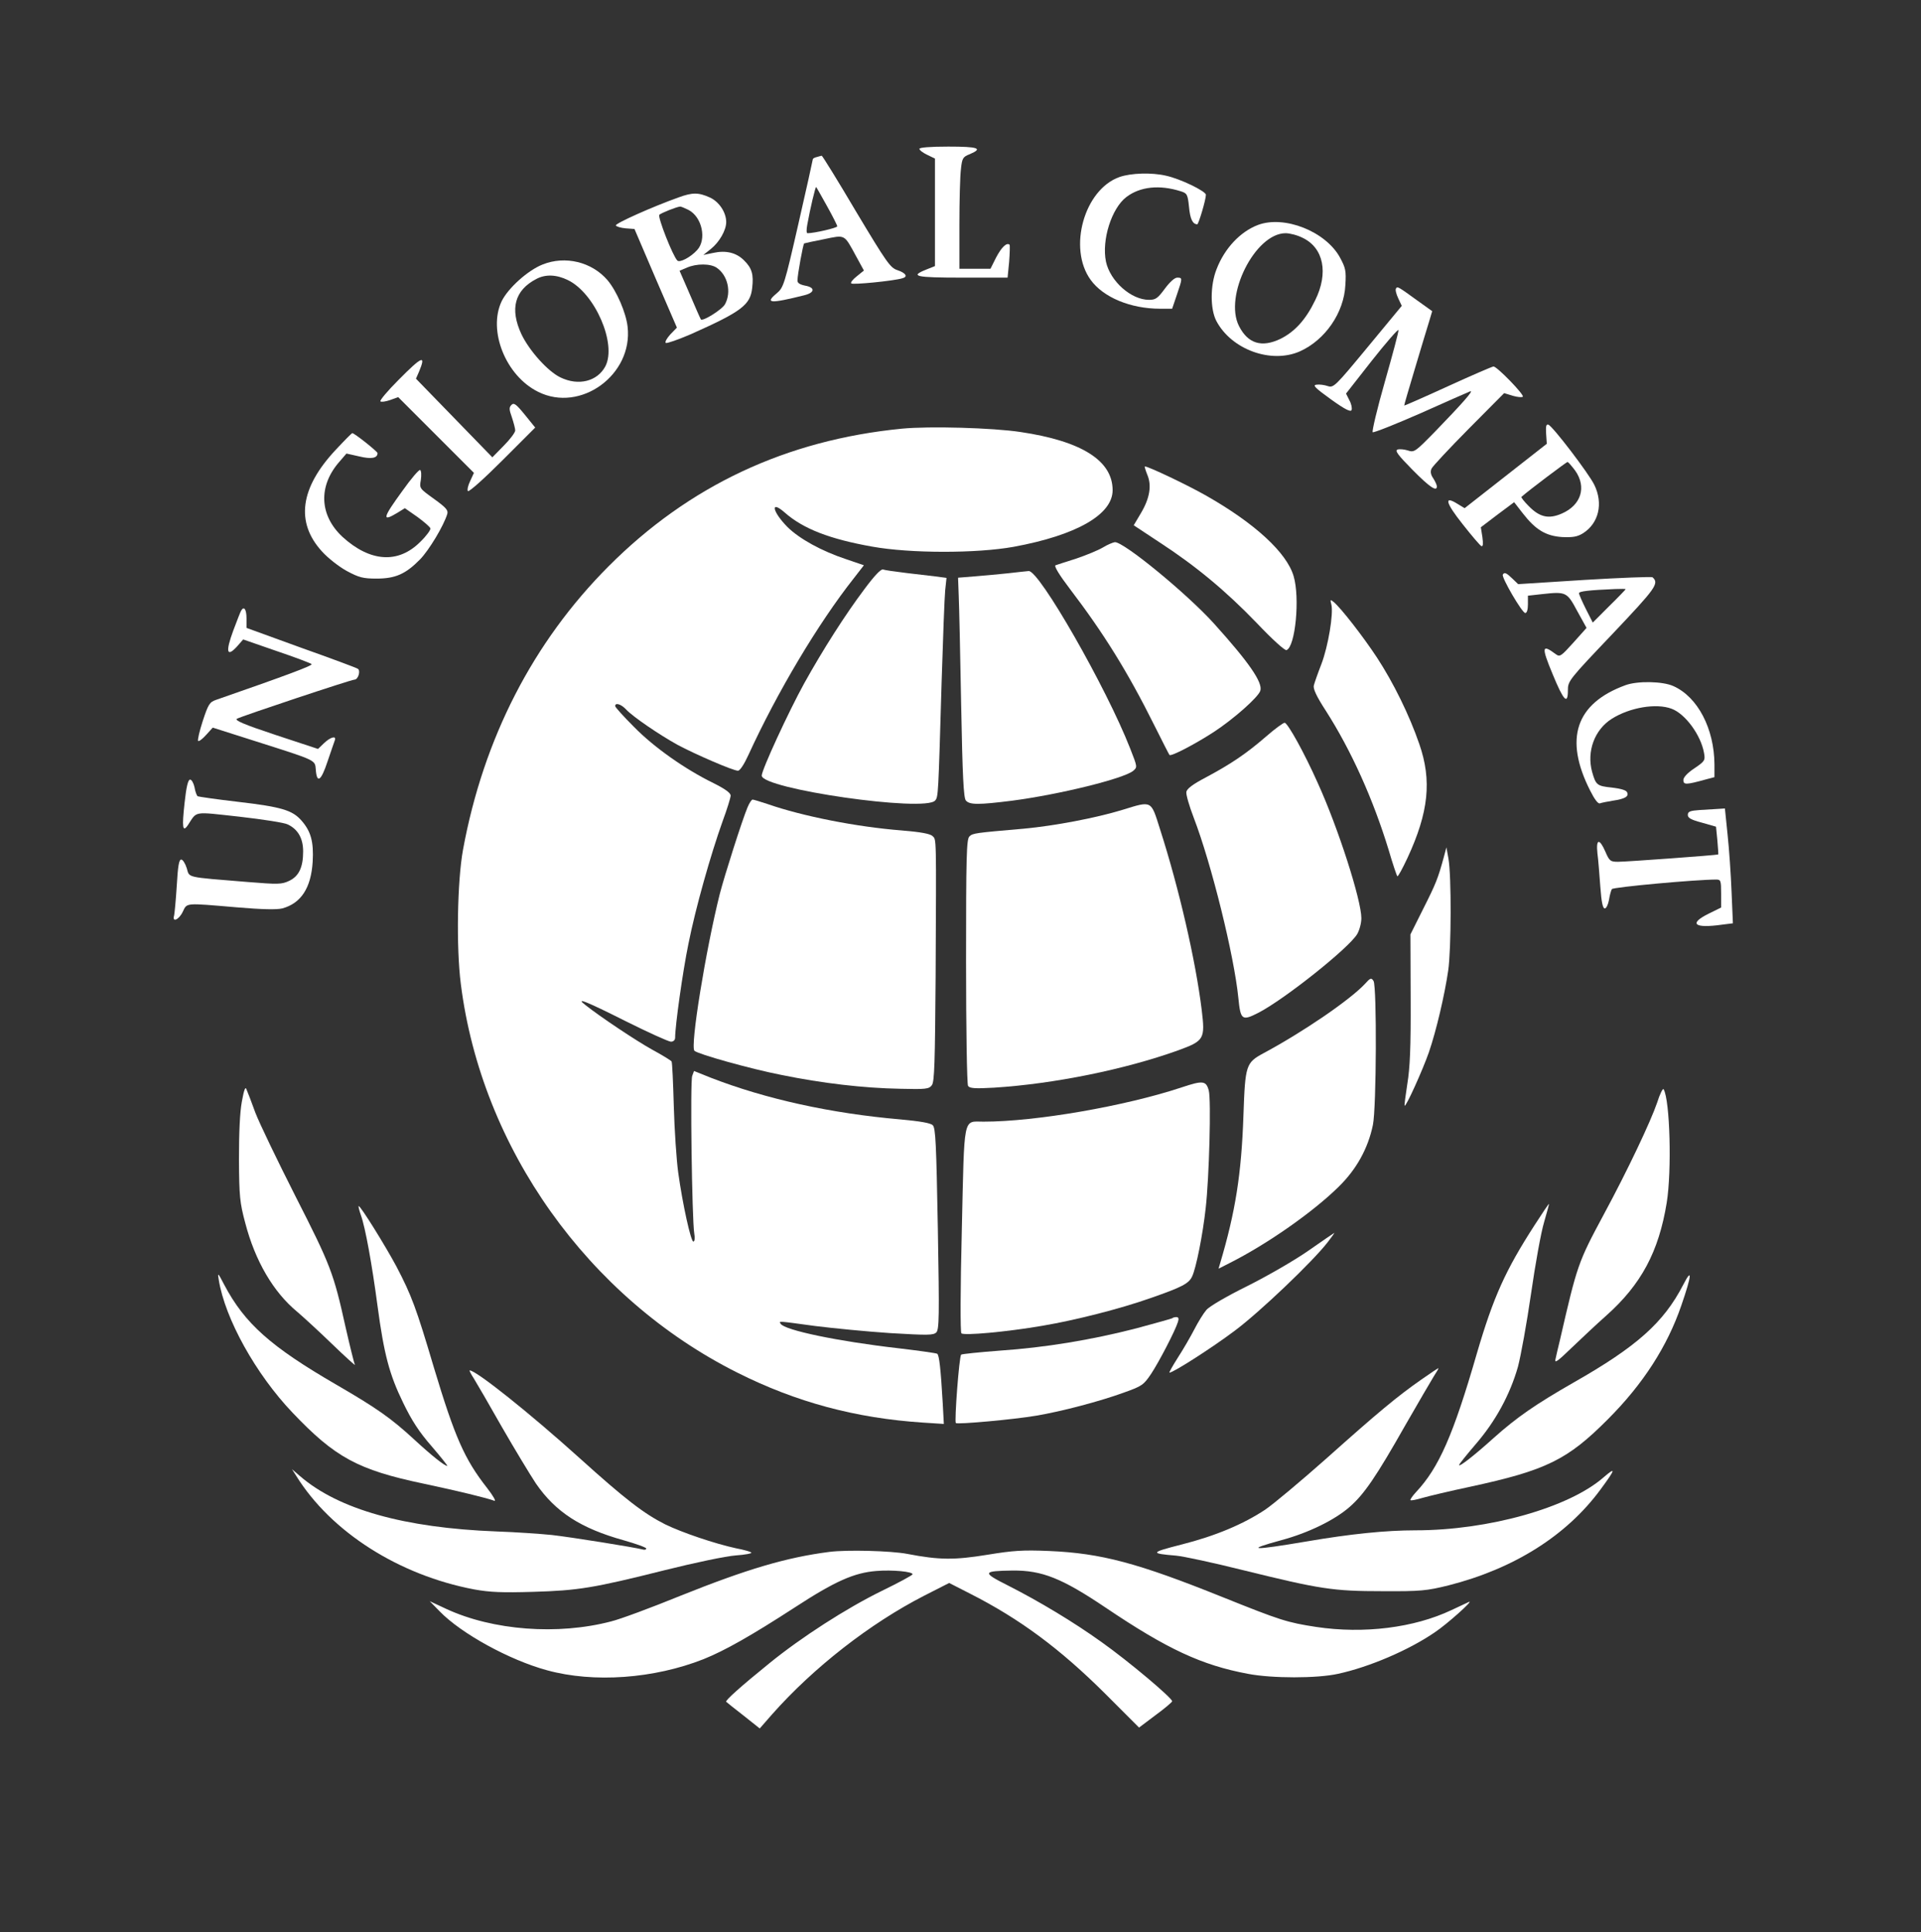
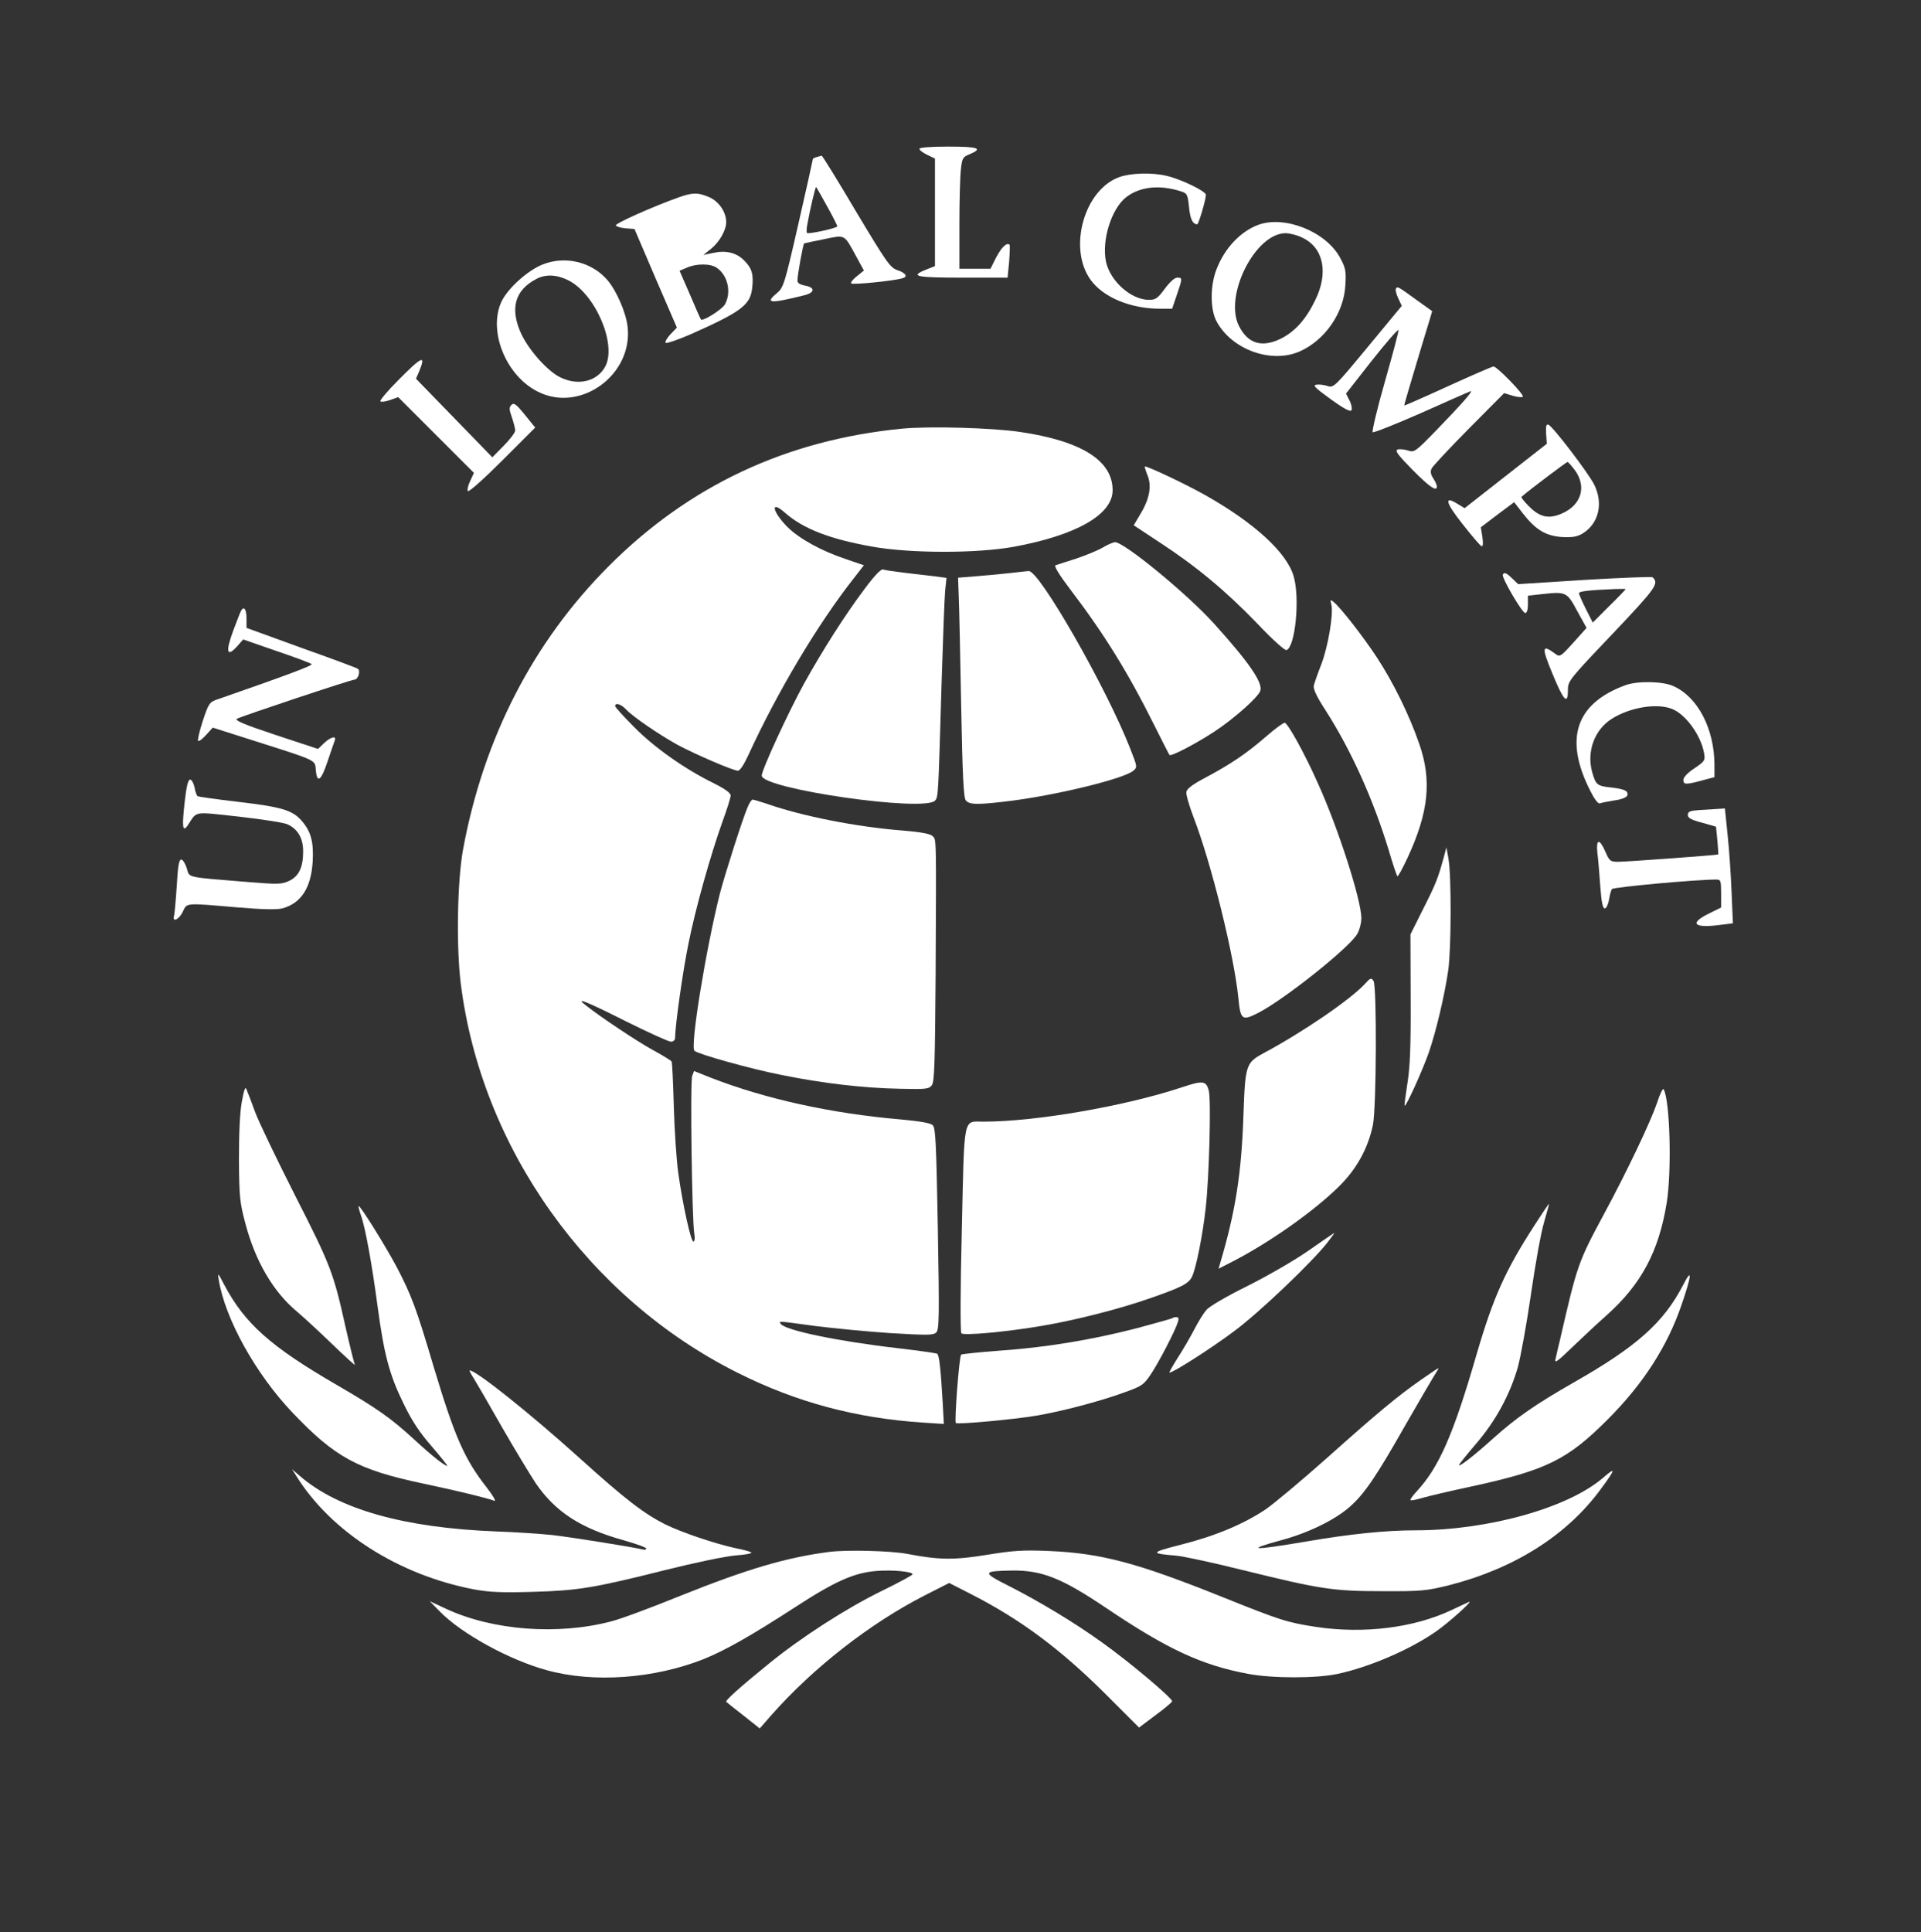
<svg xmlns="http://www.w3.org/2000/svg" version="1.0" width="865pt" height="870pt" viewBox="0 0 865 870" preserveAspectRatio="xMidYMid meet">
  <rect x="0" y="0" width="865" height="870" fill="#333333" stroke="none" />
  <g transform="translate(0,870) scale(0.1,-0.1)" fill="#ffffff" stroke="none">
    <path d="M4140 8030 c0 -6 16 -18 35 -27 l35 -17 0 -242 0 -242 -40 -16 c-75 -30 -48 -36 164 -36 l203 0 7 71 c3 40 4 74 2 77 -13 12 -37 -12 -61 -58 l-25 -50 -70 0 -70 0 0 198 c0 108 3 221 7 251 5 49 9 55 40 67 61 26 38 34 -97 34 -81 0 -130 -4 -130 -10z" />
    <path d="M3678 7993 c-10 -2 -18 -7 -18 -10 0 -3 -29 -134 -65 -291 -63 -276 -67 -287 -98 -313 -54 -45 -30 -47 126 -8 47 12 48 35 2 43 -24 5 -35 12 -34 24 0 25 25 162 30 166 2 1 42 10 89 19 97 20 90 24 144 -75 l36 -66 -32 -26 c-18 -14 -29 -28 -25 -32 6 -7 190 11 230 23 27 7 16 24 -23 37 -31 10 -49 36 -185 263 -82 139 -152 252 -155 252 -3 -1 -13 -3 -22 -6z m46 -221 c25 -45 46 -86 46 -91 0 -7 -103 -31 -134 -31 -5 0 -5 17 -1 38 13 73 37 173 40 170 2 -2 24 -41 49 -86z" />
    <path d="M5041 7903 c-159 -56 -233 -321 -130 -463 57 -79 180 -130 313 -130 l54 0 21 62 c26 76 26 78 2 78 -12 0 -34 -20 -56 -50 -32 -43 -41 -50 -71 -50 -81 0 -175 84 -194 172 -20 97 25 240 92 291 62 47 149 56 244 26 29 -9 32 -13 38 -71 5 -54 16 -77 37 -78 6 0 39 111 39 133 0 16 -115 72 -180 86 -64 15 -158 12 -209 -6z" />
-     <path d="M3055 7811 c-118 -42 -285 -117 -282 -126 2 -5 22 -11 44 -13 l40 -3 95 -222 96 -222 -30 -31 c-16 -18 -25 -34 -20 -38 5 -3 56 15 112 39 229 102 269 132 277 209 7 60 -1 89 -37 124 -35 35 -82 46 -140 33 l-43 -9 35 28 c38 31 68 84 68 120 0 44 -32 92 -74 111 -51 23 -78 23 -141 0z m45 -56 c62 -32 83 -134 39 -181 -30 -33 -79 -58 -89 -47 -20 19 -90 197 -81 206 8 8 78 36 94 37 4 0 21 -7 37 -15z m128 -261 c49 -34 66 -109 37 -163 -12 -24 -102 -80 -109 -69 -3 4 -22 48 -62 141 l-34 78 33 14 c43 19 107 19 135 -1z" />
+     <path d="M3055 7811 c-118 -42 -285 -117 -282 -126 2 -5 22 -11 44 -13 l40 -3 95 -222 96 -222 -30 -31 c-16 -18 -25 -34 -20 -38 5 -3 56 15 112 39 229 102 269 132 277 209 7 60 -1 89 -37 124 -35 35 -82 46 -140 33 l-43 -9 35 28 c38 31 68 84 68 120 0 44 -32 92 -74 111 -51 23 -78 23 -141 0z m45 -56 z m128 -261 c49 -34 66 -109 37 -163 -12 -24 -102 -80 -109 -69 -3 4 -22 48 -62 141 l-34 78 33 14 c43 19 107 19 135 -1z" />
    <path d="M5664 7687 c-79 -30 -150 -105 -186 -199 -29 -73 -29 -179 -1 -233 68 -129 247 -194 376 -137 114 51 199 174 205 299 4 63 1 77 -24 123 -64 118 -251 192 -370 147z m202 -58 c94 -45 117 -158 56 -281 -42 -87 -92 -142 -157 -174 -84 -40 -146 -21 -186 58 -69 136 73 418 210 418 19 0 54 -9 77 -21z" />
    <path d="M2443 7509 c-66 -26 -155 -106 -184 -165 -63 -132 18 -336 164 -408 191 -96 428 77 403 293 -7 63 -49 160 -90 209 -71 83 -191 112 -293 71z m114 -70 c122 -59 221 -287 169 -388 -36 -68 -121 -90 -203 -50 -56 27 -139 119 -175 194 -53 114 -31 198 67 249 41 22 91 20 142 -5z" />
    <path d="M6286 7401 c-4 -5 1 -25 10 -44 l16 -34 -153 -185 c-148 -179 -154 -185 -181 -176 -15 5 -37 8 -50 6 -19 -2 -7 -14 65 -66 64 -46 89 -58 93 -48 3 8 -1 28 -10 44 l-15 30 116 148 c64 81 118 143 120 138 2 -5 -26 -109 -61 -232 -35 -122 -59 -225 -55 -228 5 -3 103 36 217 86 114 51 214 95 222 98 19 7 -35 -54 -157 -180 -91 -93 -95 -96 -124 -86 -16 5 -37 7 -46 4 -13 -5 1 -24 67 -91 78 -79 110 -100 110 -75 0 6 -7 22 -16 36 -12 17 -14 31 -8 44 5 11 81 92 168 180 l159 160 39 -12 c21 -6 41 -8 45 -4 8 8 -116 136 -132 136 -5 0 -98 -40 -205 -89 -107 -49 -196 -88 -197 -87 -1 1 21 76 48 166 27 91 56 186 64 212 l14 47 -67 48 c-87 63 -90 65 -96 54z" />
    <path d="M1795 6990 c-49 -49 -86 -93 -82 -97 4 -4 24 -1 44 6 l36 13 170 -170 171 -171 -17 -37 c-10 -20 -14 -41 -10 -45 5 -5 75 58 156 139 l147 147 -47 58 c-39 48 -49 55 -60 44 -11 -11 -11 -20 2 -56 8 -24 15 -51 15 -59 0 -9 -23 -40 -52 -69 l-51 -52 -172 177 -172 177 14 32 c32 77 15 71 -92 -37z" />
    <path d="M6962 6747 l3 -45 -185 -145 -185 -145 -33 20 c-61 38 -53 5 24 -92 41 -52 79 -97 85 -99 7 -2 8 11 4 41 l-7 44 75 57 75 56 38 -49 c58 -75 104 -103 178 -108 48 -2 68 1 94 17 71 45 92 134 51 218 -24 50 -188 265 -207 271 -10 3 -12 -7 -10 -41z m131 -166 c52 -74 27 -155 -60 -193 -59 -26 -100 -17 -149 33 -21 21 -36 40 -33 42 36 32 203 157 207 157 4 0 19 -18 35 -39z" />
    <path d="M4061 6770 c-520 -51 -958 -256 -1321 -620 -340 -341 -563 -775 -655 -1275 -26 -141 -31 -441 -10 -605 93 -739 573 -1413 1245 -1750 265 -133 532 -205 837 -225 l93 -6 -5 93 c-9 156 -16 218 -25 223 -5 3 -84 14 -177 25 -270 31 -510 81 -528 110 -8 13 -15 13 155 -10 80 -10 232 -25 338 -32 170 -10 194 -10 208 3 13 14 14 69 7 467 -7 381 -10 454 -23 466 -10 10 -58 18 -145 26 -313 27 -608 92 -855 188 l-75 30 -8 -22 c-10 -23 -1 -646 9 -708 4 -22 2 -38 -4 -38 -11 0 -48 166 -68 310 -8 58 -17 193 -20 300 -3 107 -7 197 -10 201 -2 4 -41 28 -87 53 -69 38 -233 147 -301 201 -48 37 3 17 178 -71 104 -52 197 -94 207 -94 11 0 19 7 19 18 0 53 34 297 60 423 32 161 100 401 154 552 20 54 36 106 36 115 0 12 -25 30 -77 56 -127 62 -268 161 -358 253 -47 47 -85 89 -85 94 0 17 27 9 50 -16 30 -32 147 -112 230 -158 78 -42 251 -117 273 -117 9 0 28 29 48 73 128 279 312 589 474 794 l45 58 -79 27 c-112 37 -211 92 -265 145 -69 70 -79 124 -12 65 83 -73 202 -119 393 -153 172 -31 470 -31 637 -1 283 52 446 145 446 255 0 133 -139 221 -415 262 -126 19 -410 27 -534 15z" />
-     <path d="M1511 6674 c-160 -171 -181 -326 -61 -457 27 -30 77 -69 112 -88 54 -29 73 -34 133 -34 85 0 131 20 196 86 41 42 107 152 123 205 5 17 -6 29 -60 68 -65 47 -66 47 -59 85 3 22 2 41 -3 45 -5 3 -41 -39 -80 -94 -89 -122 -94 -142 -23 -99 l34 21 56 -39 c30 -22 57 -45 59 -52 2 -6 -18 -34 -45 -60 -99 -100 -226 -92 -351 22 -104 97 -110 229 -13 339 l31 36 58 -13 c54 -13 82 -8 82 15 0 7 -104 90 -114 90 -2 0 -36 -34 -75 -76z" />
    <path d="M5166 6563 c21 -49 11 -107 -29 -174 l-32 -54 115 -76 c166 -108 300 -220 439 -364 72 -76 127 -125 134 -122 40 15 61 236 32 333 -31 106 -175 238 -393 362 -86 49 -261 132 -277 132 -2 0 3 -17 11 -37z" />
    <path d="M4966 6235 c-22 -13 -76 -35 -120 -50 -45 -14 -87 -28 -93 -30 -8 -3 17 -44 65 -107 151 -198 260 -373 379 -612 36 -72 67 -133 69 -135 7 -8 114 48 199 103 89 58 201 157 210 186 12 37 -52 129 -209 303 -120 133 -406 368 -446 366 -8 -1 -33 -11 -54 -24z" />
    <path d="M3892 6047 c-85 -113 -186 -271 -271 -424 -70 -127 -191 -389 -191 -415 0 -60 736 -166 781 -112 14 17 14 21 29 534 6 195 13 381 16 412 l6 56 -43 6 c-24 3 -85 10 -136 16 -51 6 -99 13 -107 16 -9 3 -38 -27 -84 -89z" />
    <path d="M4540 6119 c-41 -4 -109 -11 -151 -14 l-75 -6 3 -82 c2 -45 7 -267 11 -493 6 -321 11 -415 21 -428 17 -20 57 -20 208 -1 214 28 501 99 545 134 20 17 20 17 -13 101 -108 276 -410 803 -457 799 -10 -1 -51 -5 -92 -10z" />
    <path d="M6767 6113 c-7 -12 87 -173 101 -173 7 0 12 14 12 39 l0 39 63 7 c109 12 113 10 159 -76 l42 -76 -59 -66 c-56 -62 -61 -66 -80 -52 -63 47 -65 33 -13 -92 49 -119 68 -138 68 -71 0 42 4 47 200 253 197 208 212 228 181 256 -3 3 -141 -2 -306 -12 l-299 -19 -26 25 c-27 26 -36 30 -43 18z m553 -66 c0 -1 -33 -36 -74 -76 l-74 -74 -31 61 c-17 34 -31 66 -31 71 0 9 44 14 163 19 26 1 47 1 47 -1z" />
    <path d="M5995 5978 c10 -40 -14 -187 -45 -268 -16 -41 -31 -84 -34 -96 -4 -14 11 -48 54 -114 115 -180 213 -398 283 -627 18 -62 36 -115 39 -118 3 -3 23 34 46 83 95 205 110 348 53 512 -45 131 -117 277 -191 390 -62 94 -162 223 -195 250 -15 12 -16 11 -10 -12z" />
    <path d="M1086 5951 c-3 -4 -19 -46 -36 -91 -35 -95 -29 -121 17 -71 l28 32 150 -52 c83 -28 154 -55 158 -59 7 -6 -108 -49 -430 -161 -29 -10 -35 -19 -60 -95 -15 -46 -24 -86 -21 -90 4 -3 20 9 36 27 l30 33 198 -63 c273 -87 262 -82 266 -127 5 -64 24 -50 53 38 16 46 30 89 33 96 7 21 -21 13 -49 -14 l-27 -26 -191 63 c-142 47 -186 66 -174 73 22 12 514 176 529 176 17 0 29 41 15 49 -5 4 -121 47 -256 95 l-245 89 0 43 c0 40 -11 57 -24 35z" />
    <path d="M7319 5615 c-224 -82 -277 -241 -159 -474 20 -40 36 -61 44 -58 8 3 34 8 58 12 55 8 73 19 65 37 -3 10 -27 17 -68 22 -68 7 -73 11 -90 71 -25 92 11 190 89 239 81 51 200 71 269 45 62 -23 132 -119 146 -199 6 -33 4 -37 -43 -69 -32 -21 -50 -41 -50 -53 0 -22 12 -22 102 3 l38 10 0 57 c-1 161 -75 304 -185 353 -48 22 -162 24 -216 4z" />
    <path d="M5701 5384 c-89 -77 -157 -123 -271 -184 -59 -31 -86 -51 -88 -66 -2 -11 13 -63 33 -115 80 -208 182 -621 201 -811 10 -101 16 -106 92 -67 117 61 404 289 443 353 10 17 19 49 19 72 0 81 -104 406 -196 608 -60 135 -134 268 -149 272 -5 1 -43 -26 -84 -62z" />
    <path d="M831 5084 c-12 -109 -9 -134 15 -99 43 65 20 61 232 38 105 -12 203 -27 218 -35 46 -22 69 -63 69 -121 0 -72 -19 -112 -63 -133 -34 -16 -50 -16 -187 -5 -282 23 -261 18 -274 62 -7 22 -18 39 -25 39 -10 0 -15 -29 -20 -117 -4 -65 -10 -126 -12 -135 -10 -33 22 -19 39 17 20 41 7 40 242 20 117 -10 181 -11 206 -5 85 23 130 93 137 211 5 89 -8 136 -50 184 -41 47 -89 62 -287 85 -95 11 -177 23 -181 25 -4 3 -11 21 -14 40 -4 19 -13 35 -20 35 -9 0 -17 -31 -25 -106z" />
    <path d="M3366 5065 c-24 -57 -103 -305 -125 -390 -63 -252 -134 -687 -114 -706 16 -15 250 -81 393 -109 182 -37 367 -59 533 -62 117 -3 130 -1 143 16 12 16 14 101 17 490 3 643 4 614 -14 632 -11 10 -52 18 -138 25 -204 16 -447 64 -605 119 -33 11 -63 20 -67 20 -5 0 -15 -16 -23 -35z" />
-     <path d="M5055 5054 c-121 -37 -306 -72 -445 -85 -219 -19 -230 -20 -245 -35 -13 -13 -15 -89 -15 -562 0 -303 4 -553 9 -561 7 -11 30 -13 117 -8 270 17 590 82 829 168 118 43 122 51 106 183 -27 220 -102 547 -188 814 -41 130 -35 127 -168 86z" />
    <path d="M7653 5053 c-43 -3 -53 -7 -53 -22 0 -14 15 -22 64 -35 l63 -18 6 -61 c3 -34 5 -63 4 -64 -3 -3 -413 -33 -451 -33 -34 0 -39 3 -57 45 -27 62 -43 59 -36 -7 4 -29 9 -97 13 -150 5 -69 11 -98 20 -98 7 0 15 17 19 38 3 20 9 42 13 49 6 9 378 43 470 43 20 0 22 -4 22 -63 l0 -63 -55 -27 c-93 -46 -67 -68 60 -50 l48 6 -6 141 c-3 78 -11 194 -18 259 l-12 117 -31 -2 c-17 -1 -55 -3 -83 -5z" />
    <path d="M6501 4840 c-26 -95 -35 -118 -92 -231 l-58 -116 1 -289 c1 -221 -3 -311 -15 -384 -8 -52 -14 -96 -12 -98 6 -6 81 160 109 240 33 96 71 258 87 368 14 96 15 429 1 505 l-9 50 -12 -45z" />
    <path d="M6145 4269 c-68 -72 -277 -215 -454 -310 -81 -44 -84 -52 -92 -281 -9 -264 -36 -434 -105 -666 l-7 -24 53 27 c168 85 372 228 487 341 81 79 133 173 155 279 16 76 18 622 3 648 -10 16 -14 15 -40 -14z" />
    <path d="M5320 3804 c-253 -84 -656 -154 -891 -154 -94 0 -86 36 -98 -484 -7 -279 -7 -464 -2 -469 11 -11 202 6 365 34 148 25 349 76 485 124 144 50 174 66 189 98 18 38 48 188 61 307 16 139 25 489 14 530 -12 45 -27 46 -123 14z" />
    <path d="M1089 3740 c-9 -48 -13 -142 -13 -260 1 -167 4 -195 28 -285 45 -173 127 -312 233 -400 26 -22 97 -87 157 -145 60 -58 107 -100 104 -95 -3 6 -22 82 -42 170 -54 244 -67 278 -226 590 -81 160 -162 328 -180 375 -17 47 -35 94 -40 105 -5 15 -11 0 -21 -55z" />
    <path d="M7462 3736 c-29 -85 -133 -305 -241 -505 -115 -214 -119 -226 -196 -561 -9 -36 -18 -76 -21 -90 -5 -20 11 -8 72 51 44 42 114 108 157 146 157 140 236 287 272 508 23 142 15 461 -14 511 -3 6 -17 -21 -29 -60z" />
    <path d="M6910 3184 c-131 -203 -185 -322 -260 -578 -106 -367 -171 -514 -273 -623 -17 -18 -28 -35 -26 -37 3 -3 27 2 54 10 28 8 124 31 214 50 343 74 439 121 621 304 159 159 268 329 331 513 47 136 50 174 8 92 -88 -170 -209 -278 -494 -440 -171 -98 -255 -156 -359 -249 -91 -82 -156 -132 -156 -122 0 4 34 46 75 94 89 103 154 222 190 348 13 49 40 197 59 329 19 132 45 277 59 323 13 45 23 82 22 82 -2 0 -31 -43 -65 -96z" />
    <path d="M1625 3229 c20 -55 50 -221 75 -409 29 -216 53 -308 115 -435 39 -81 73 -133 129 -197 42 -49 73 -88 70 -88 -12 0 -71 47 -149 119 -104 96 -170 142 -351 247 -295 171 -412 275 -504 449 -29 56 -31 57 -25 23 28 -175 167 -425 332 -598 192 -202 295 -258 591 -320 151 -32 287 -65 318 -77 9 -3 -5 22 -33 58 -102 130 -145 229 -239 541 -80 270 -101 326 -169 456 -51 95 -161 272 -170 272 -2 0 2 -18 10 -41z" />
    <path d="M5890 3068 c-63 -44 -187 -115 -275 -159 -91 -45 -170 -91 -183 -107 -13 -15 -37 -54 -54 -87 -17 -33 -50 -90 -74 -127 -24 -38 -41 -68 -38 -68 17 0 192 112 293 188 113 84 354 314 420 400 18 23 31 42 29 41 -1 0 -55 -37 -118 -81z" />
    <path d="M5279 2765 c-3 -2 -75 -22 -160 -45 -205 -53 -413 -87 -617 -101 -92 -7 -170 -15 -174 -18 -9 -7 -31 -301 -24 -308 7 -7 261 16 361 33 114 19 289 65 398 105 79 28 87 34 120 83 37 56 109 195 121 234 5 15 3 22 -7 22 -7 0 -16 -2 -18 -5z" />
    <path d="M6399 2488 c-106 -74 -193 -146 -427 -355 -114 -101 -238 -205 -275 -230 -98 -65 -223 -118 -377 -157 -141 -36 -143 -40 -24 -50 33 -3 168 -32 300 -65 349 -86 406 -95 629 -95 174 -1 199 2 297 26 295 75 532 224 685 432 68 92 71 104 13 54 -156 -136 -517 -238 -847 -238 -131 0 -291 -16 -489 -50 -248 -42 -282 -40 -113 6 122 33 240 91 307 150 65 57 119 136 251 369 57 99 114 197 127 218 13 20 23 37 21 37 -2 0 -37 -23 -78 -52z" />
    <path d="M2134 2493 c13 -21 70 -119 126 -218 57 -99 126 -213 153 -254 89 -129 202 -202 396 -256 56 -16 101 -32 101 -37 0 -5 -8 -7 -17 -4 -34 9 -319 55 -408 65 -49 5 -162 13 -250 16 -414 16 -710 99 -884 249 l-36 31 19 -30 c157 -253 463 -447 801 -511 72 -13 126 -15 265 -11 204 6 272 17 595 98 132 33 275 63 318 66 43 3 74 9 70 13 -4 4 -35 13 -68 19 -97 21 -244 71 -320 108 -95 48 -179 112 -385 298 -224 202 -466 395 -495 395 -3 0 6 -17 19 -37z" />
    <path d="M3735 1713 c-194 -25 -370 -77 -672 -198 -130 -53 -270 -105 -311 -115 -240 -63 -532 -41 -742 56 l-75 35 45 -46 c97 -100 314 -219 483 -265 211 -58 482 -38 705 50 97 39 215 106 411 233 181 118 267 156 367 164 73 6 165 -3 163 -15 0 -4 -63 -38 -139 -75 -159 -78 -361 -208 -505 -325 -131 -106 -201 -169 -195 -174 3 -3 38 -31 78 -62 l73 -58 56 64 c187 211 441 409 685 534 l112 57 92 -47 c227 -115 408 -250 611 -452 l152 -152 73 55 c40 29 74 58 76 63 4 12 -194 179 -318 267 -124 89 -280 183 -422 255 -117 59 -115 65 22 67 132 1 221 -34 420 -168 276 -186 431 -258 639 -297 109 -21 312 -21 406 0 139 30 318 106 436 187 54 36 175 144 154 137 -5 -2 -41 -19 -79 -37 -169 -80 -395 -108 -609 -76 -131 20 -162 30 -421 134 -383 154 -547 198 -782 208 -119 5 -162 2 -278 -17 -148 -24 -216 -24 -361 4 -73 14 -272 19 -350 9z" />
  </g>
</svg>